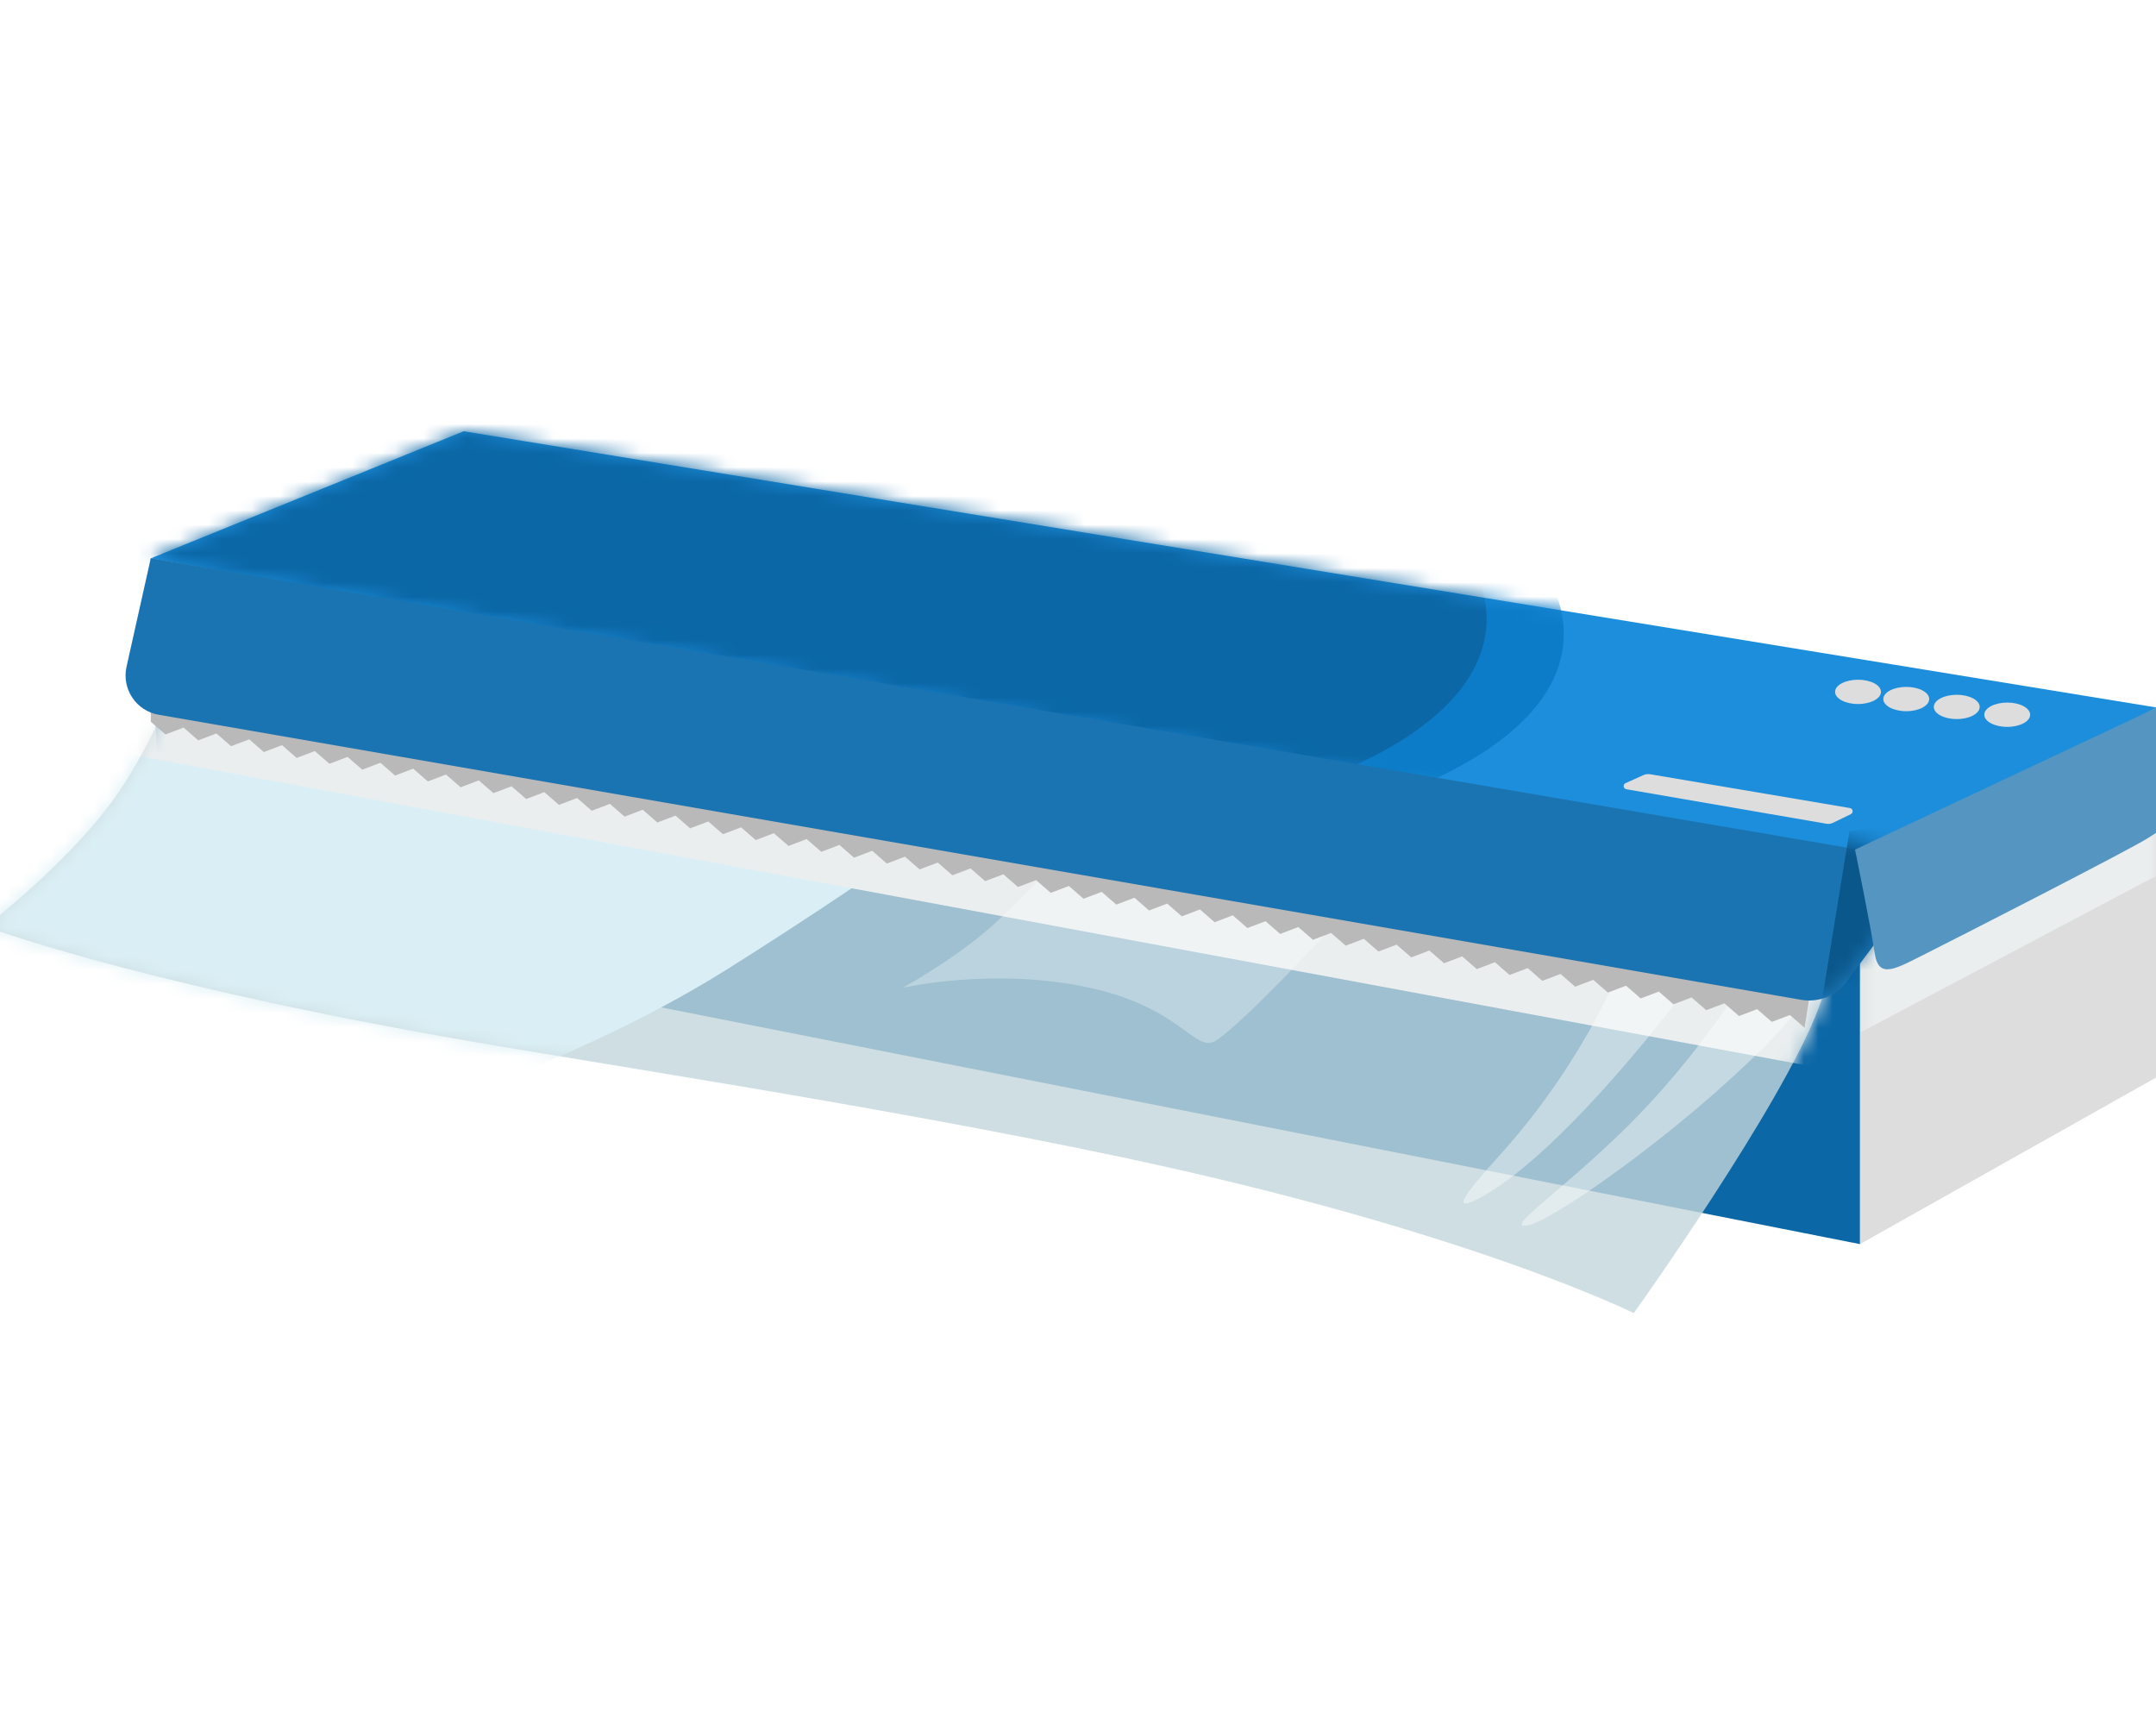
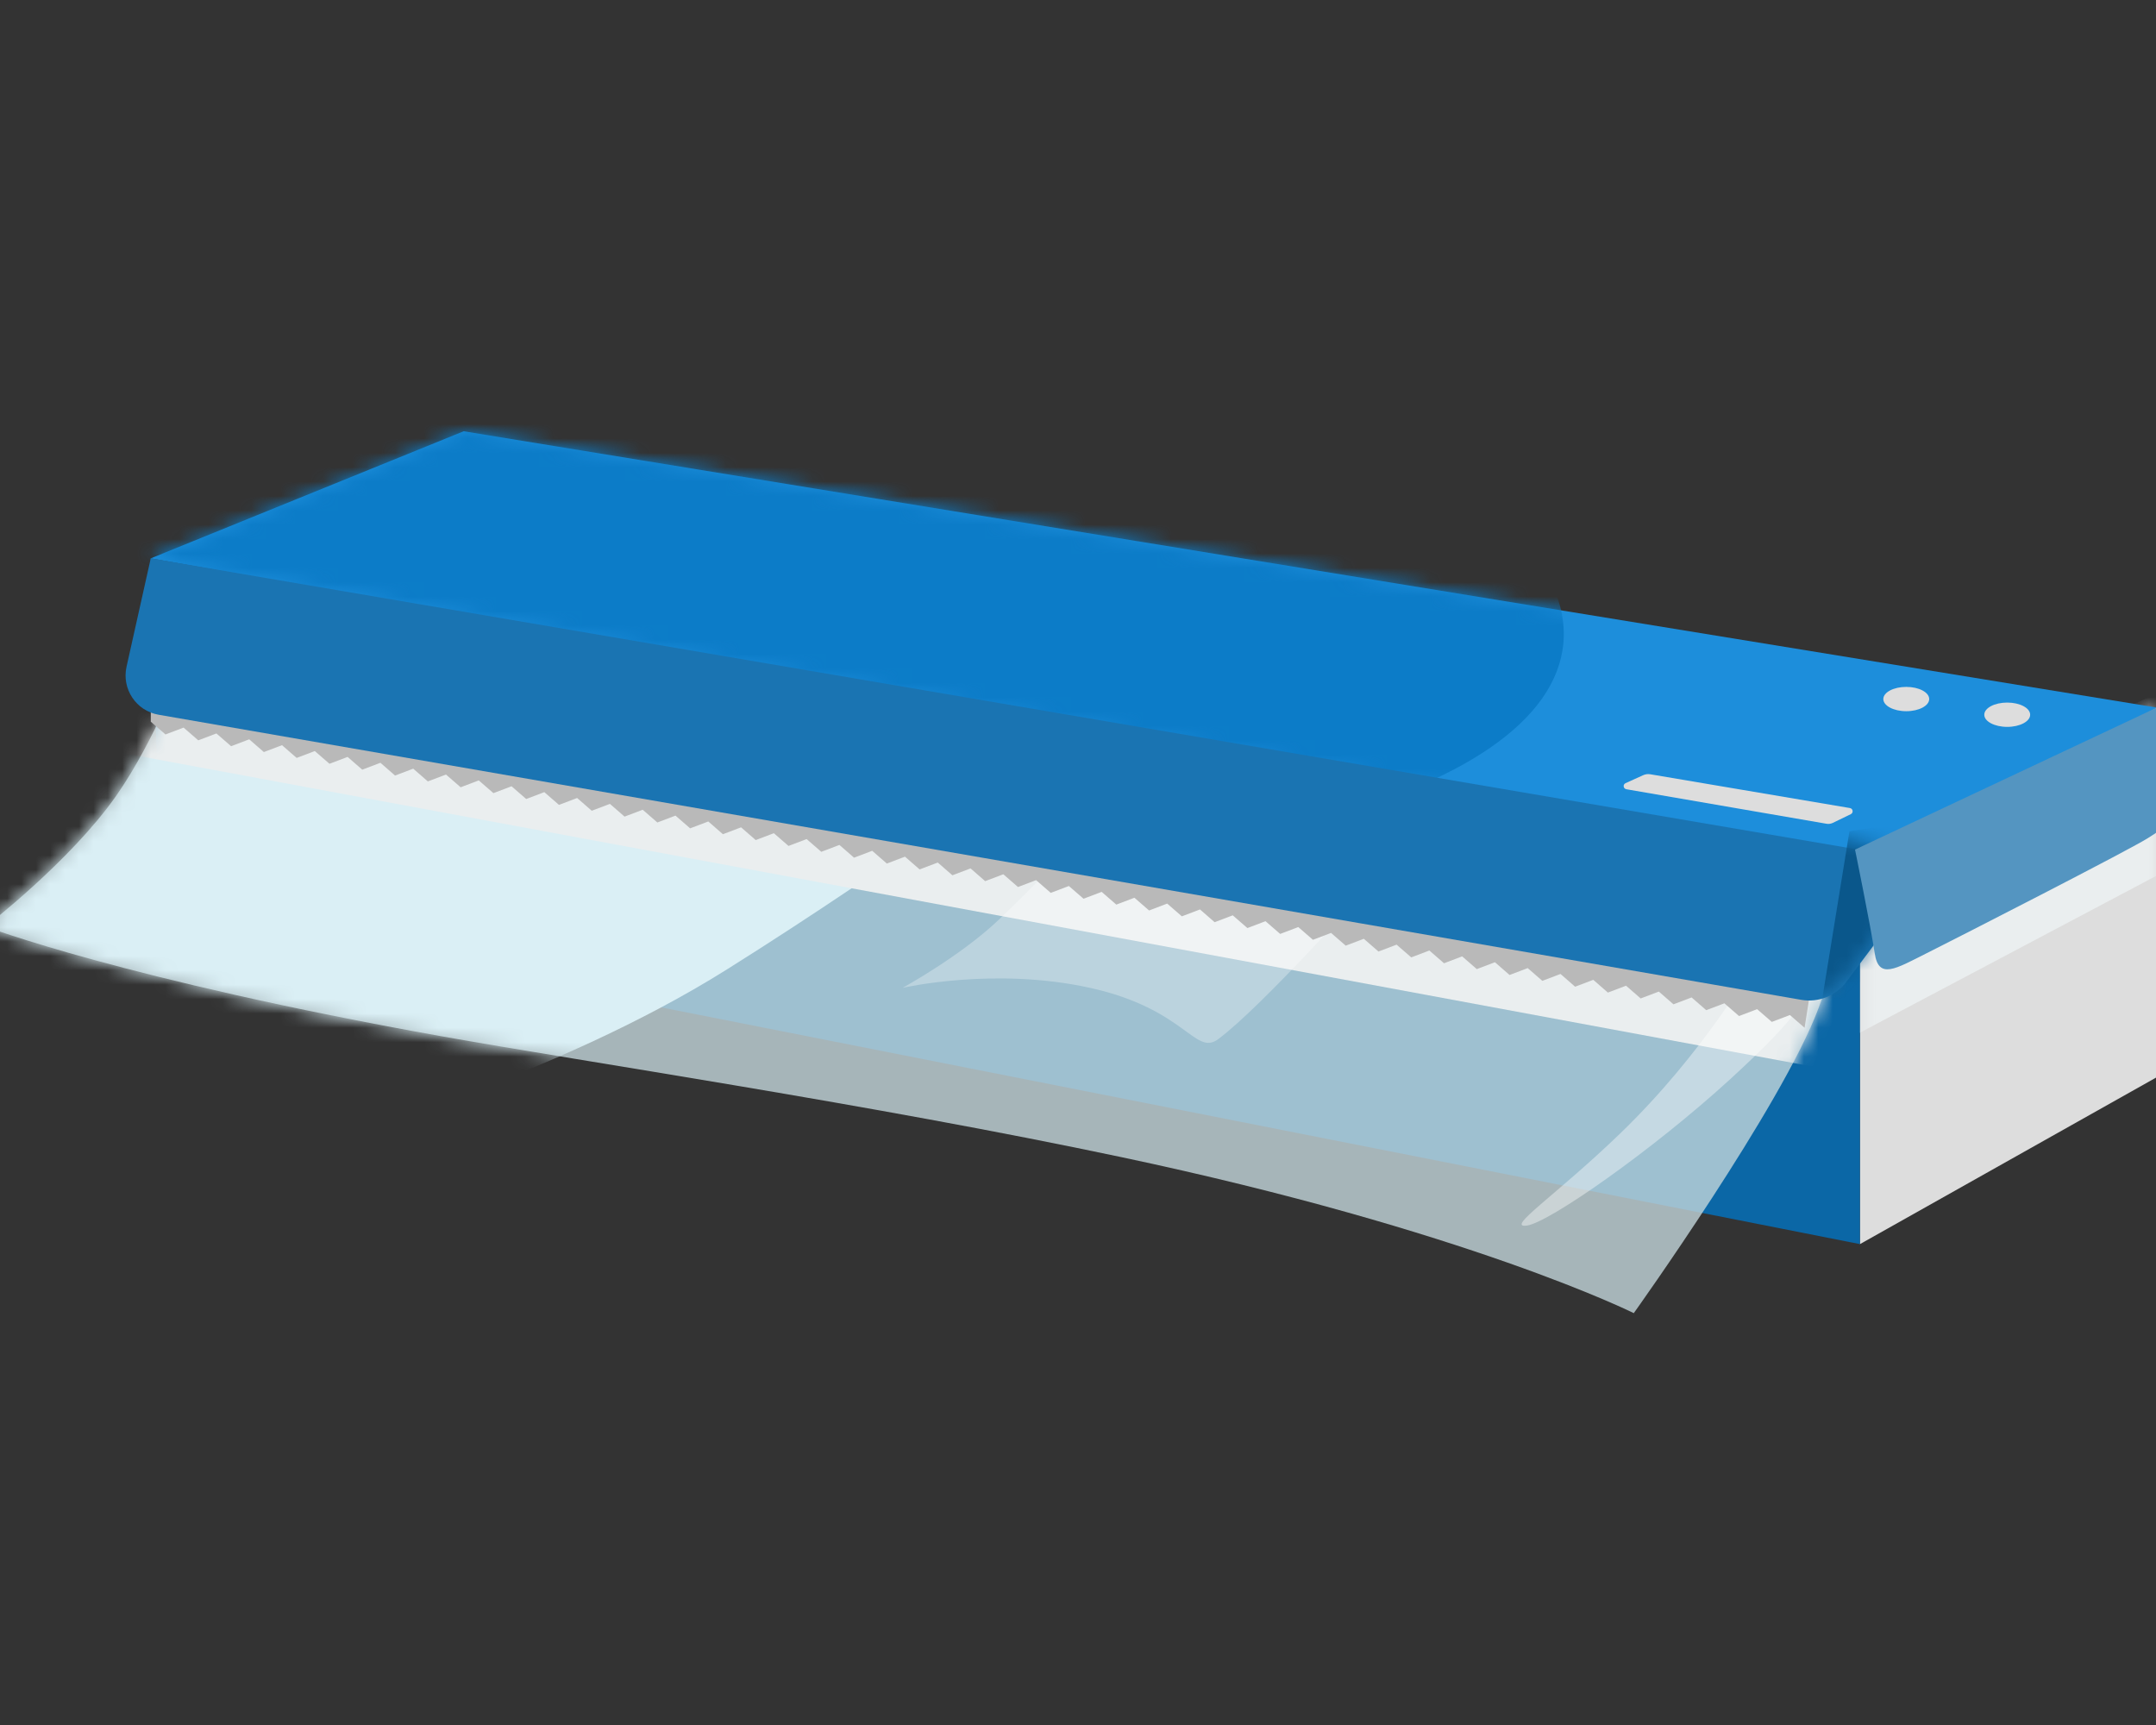
<svg xmlns="http://www.w3.org/2000/svg" width="150" height="120" viewBox="0 0 150 120" fill="none">
  <rect x="0" y="0" width="150" height="120" fill="#333333" stroke="none" />
  <g clip-path="url(#clip0_19708_20047)">
-     <rect width="150" height="120" fill="white" />
    <path d="M150.065 74.929L129.402 86.548V59.927L150.065 49.223V74.929Z" fill="#DDDDDD" />
    <mask id="mask0_19708_20047" style="mask-type:luminance" maskUnits="userSpaceOnUse" x="129" y="49" width="22" height="38">
      <path d="M150.065 74.929L129.402 86.548V59.927L150.065 49.223V74.929Z" fill="white" />
    </mask>
    <g mask="url(#mask0_19708_20047)">
      <g style="mix-blend-mode:multiply">
        <path d="M128.054 72.549L151.912 59.926L152.733 47.062L126.118 58.954L128.054 72.549Z" fill="#EAEEEF" />
      </g>
    </g>
    <path d="M11.231 63.214L129.402 86.547V59.926L10.487 38.842L11.231 63.214Z" fill="#0B67A6" />
    <path opacity="0.8" d="M12.787 46.117C12.787 46.117 10.798 51.488 8.078 55.368C4.884 59.925 -1 64.454 -1 64.454C-1 64.454 8.735 68.159 30.632 72.073C40.699 73.873 60.575 76.806 77.988 80.49C102.155 85.603 113.668 91.349 113.668 91.349C113.668 91.349 123.951 76.972 126.513 70.152C129.075 63.332 127.317 62.171 127.317 62.171L12.787 46.117Z" fill="#C3D6DB" />
    <mask id="mask1_19708_20047" style="mask-type:luminance" maskUnits="userSpaceOnUse" x="-1" y="46" width="129" height="46">
      <path d="M12.787 46.117C12.787 46.117 10.798 51.488 8.078 55.368C4.884 59.925 -1 64.454 -1 64.454C-1 64.454 8.735 68.159 30.632 72.073C40.699 73.873 60.575 76.806 77.988 80.49C102.155 85.603 113.668 91.349 113.668 91.349C113.668 91.349 123.951 76.972 126.513 70.152C129.075 63.332 127.317 62.171 127.317 62.171L12.787 46.117Z" fill="white" />
    </mask>
    <g mask="url(#mask1_19708_20047)">
      <g style="mix-blend-mode:multiply">
        <path d="M73.232 51.967C73.232 51.967 62.764 59.783 50.587 67.43C38.408 75.077 22.81 79.274 22.81 79.274L-19.267 71.498L10.491 46.409L73.232 51.967Z" fill="#DAEFF5" />
      </g>
      <g style="mix-blend-mode:multiply">
        <path d="M7.757 52.242L126.119 74.197L130.196 64.921L10.491 46.409L7.757 52.242Z" fill="#EAEEEF" />
      </g>
    </g>
    <path opacity="0.3" d="M62.793 68.721C62.793 68.721 69.176 67.246 75.842 68.721C82.507 70.196 83.135 73.499 84.76 72.285C87.897 69.942 95.24 61.665 95.24 61.665L74.464 58.954C74.464 58.954 72.115 61.483 69.47 63.998C66.825 66.513 62.794 68.722 62.794 68.722L62.793 68.721Z" fill="white" />
-     <path opacity="0.4" d="M113.075 66.512C113.075 66.512 110.58 73.421 104.454 80.234C102.08 82.873 100.44 84.808 103.43 83.063C105.722 81.724 110.158 78.058 117.039 69.188C120.575 64.627 113.075 66.512 113.075 66.512Z" fill="white" />
    <path opacity="0.4" d="M121.995 67.119C121.995 67.119 118.593 73.19 112.709 78.862C108.187 83.221 104.693 85.463 106.232 85.257C107.772 85.05 114.984 80.004 120.372 75.077C125.759 70.15 125.314 69.552 125.314 69.552L121.995 67.118V67.119Z" fill="white" />
    <path d="M125.55 71.498L124.531 70.611L123.27 71.089L122.251 70.203L120.99 70.681L119.971 69.795L118.708 70.273L117.69 69.387L116.428 69.865L115.41 68.979L114.148 69.457L113.129 68.571L111.867 69.049L110.849 68.162L109.587 68.641L108.569 67.754L107.306 68.233L106.287 67.346L105.026 67.825L104.007 66.938L102.745 67.416L101.726 66.53L100.465 67.01L99.446 66.122L98.185 66.601L97.166 65.715L95.905 66.193L94.886 65.307L93.626 65.785L92.607 64.899L91.346 65.377L90.326 64.491L89.065 64.969L88.046 64.083L86.785 64.561L85.767 63.675L84.506 64.153L83.487 63.266L82.225 63.745L81.206 62.858L79.945 63.338L78.926 62.451L77.665 62.929L76.646 62.043L75.385 62.521L74.365 61.635L73.104 62.113L72.085 61.227L70.824 61.705L69.805 60.819L68.542 61.297L67.524 60.411L66.262 60.889L65.244 60.003L63.981 60.481L62.962 59.594L61.701 60.073L60.682 59.186L59.42 59.665L58.401 58.778L57.14 59.257L56.12 58.37L54.859 58.848L53.84 57.962L52.578 58.44L51.559 57.554L50.296 58.032L49.278 57.146L48.015 57.624L46.996 56.738L45.734 57.216L44.715 56.33L43.453 56.808L42.434 55.922L41.171 56.4L40.153 55.513L38.89 55.992L37.871 55.105L36.609 55.583L35.59 54.697L34.329 55.175L33.309 54.289L32.048 54.767L31.029 53.881L29.767 54.359L28.748 53.473L27.485 53.951L26.467 53.063L25.204 53.542L24.184 52.655L22.923 53.133L21.903 52.247L20.64 52.725L19.62 51.839L18.358 52.317L17.339 51.431L16.077 51.909L15.057 51.023L13.794 51.501L12.774 50.615L11.512 51.092L10.491 50.205V46.409L126.118 67.885L125.55 71.498Z" fill="#B9B9B9" />
    <path d="M10.487 38.842L32.259 30L150.065 49.223L129.402 59.926L10.487 38.842Z" fill="#1D8EDB" />
    <mask id="mask2_19708_20047" style="mask-type:luminance" maskUnits="userSpaceOnUse" x="10" y="30" width="141" height="30">
      <path d="M10.487 38.842L32.259 30L150.065 49.223L129.402 59.926L10.487 38.842Z" fill="white" />
    </mask>
    <g mask="url(#mask2_19708_20047)">
      <path d="M108.768 44.751C109.761 33.919 85.812 22.857 55.278 20.043C24.743 17.23 -0.814 23.73 -1.807 34.561C-2.799 45.393 21.149 56.455 51.684 59.269C82.218 62.082 107.776 55.582 108.768 44.751Z" fill="#0C7CC8" />
-       <path d="M103.395 43.713C104.387 32.882 80.439 21.82 49.905 19.006C19.37 16.192 -6.187 22.692 -7.18 33.524C-8.172 44.356 15.776 55.418 46.31 58.231C76.845 61.045 102.402 54.545 103.395 43.713Z" fill="#0B67A6" />
    </g>
    <path d="M131.49 64.249L128.458 68.302C127.728 69.278 126.514 69.761 125.315 69.553L11.031 49.72C9.473 49.45 8.458 47.928 8.804 46.38L10.488 38.842L132.779 59.698L131.491 64.249H131.49Z" fill="#1A74B2" />
    <mask id="mask3_19708_20047" style="mask-type:luminance" maskUnits="userSpaceOnUse" x="8" y="38" width="125" height="32">
      <path d="M131.486 63.757L128.455 67.81C127.724 68.786 126.511 69.269 125.312 69.061L11.028 49.228C9.47 48.958 8.455 47.436 8.801 45.888L10.485 38.35L132.776 59.206L131.488 63.757H131.486Z" fill="white" />
    </mask>
    <g mask="url(#mask3_19708_20047)">
      <path d="M128.673 57.822L126.393 71.864L133.645 65.781L134.74 56.907L128.673 57.822Z" fill="#0A578B" />
    </g>
    <path d="M129.06 59.103C129.06 59.103 130.155 64.454 130.428 66.306C130.702 68.159 131.865 67.404 134.054 66.306C136.244 65.209 147.963 59.218 149.4 58.326C150.837 57.433 150.885 57.283 150.725 55.504C150.566 53.727 150.063 49.222 150.063 49.222L129.059 59.102L129.06 59.103Z" fill="#5495C1" />
    <path d="M113.146 54.903L127.085 57.306C127.23 57.33 127.38 57.309 127.512 57.245L128.766 56.638C128.964 56.542 128.922 56.248 128.706 56.212L114.814 53.862C114.648 53.834 114.476 53.856 114.321 53.926L113.093 54.482C112.895 54.572 112.933 54.864 113.147 54.901L113.146 54.903Z" fill="#DDDDDD" />
-     <path d="M129.269 48.976C130.15 48.976 130.865 48.597 130.865 48.13C130.865 47.663 130.15 47.285 129.269 47.285C128.387 47.285 127.673 47.663 127.673 48.13C127.673 48.597 128.387 48.976 129.269 48.976Z" fill="#DDDDDD" />
    <path d="M132.625 49.475C133.506 49.475 134.221 49.096 134.221 48.629C134.221 48.162 133.506 47.784 132.625 47.784C131.744 47.784 131.029 48.162 131.029 48.629C131.029 49.096 131.744 49.475 132.625 49.475Z" fill="#DDDDDD" />
-     <path d="M136.137 50.023C137.018 50.023 137.733 49.645 137.733 49.178C137.733 48.711 137.018 48.332 136.137 48.332C135.256 48.332 134.541 48.711 134.541 49.178C134.541 49.645 135.256 50.023 136.137 50.023Z" fill="#DDDDDD" />
    <path d="M139.649 50.566C140.53 50.566 141.245 50.187 141.245 49.72C141.245 49.253 140.53 48.874 139.649 48.874C138.767 48.874 138.053 49.253 138.053 49.72C138.053 50.187 138.767 50.566 139.649 50.566Z" fill="#DDDDDD" />
  </g>
  <defs>
    <clipPath id="clip0_19708_20047">
      <rect width="150" height="120" fill="white" />
    </clipPath>
  </defs>
</svg>